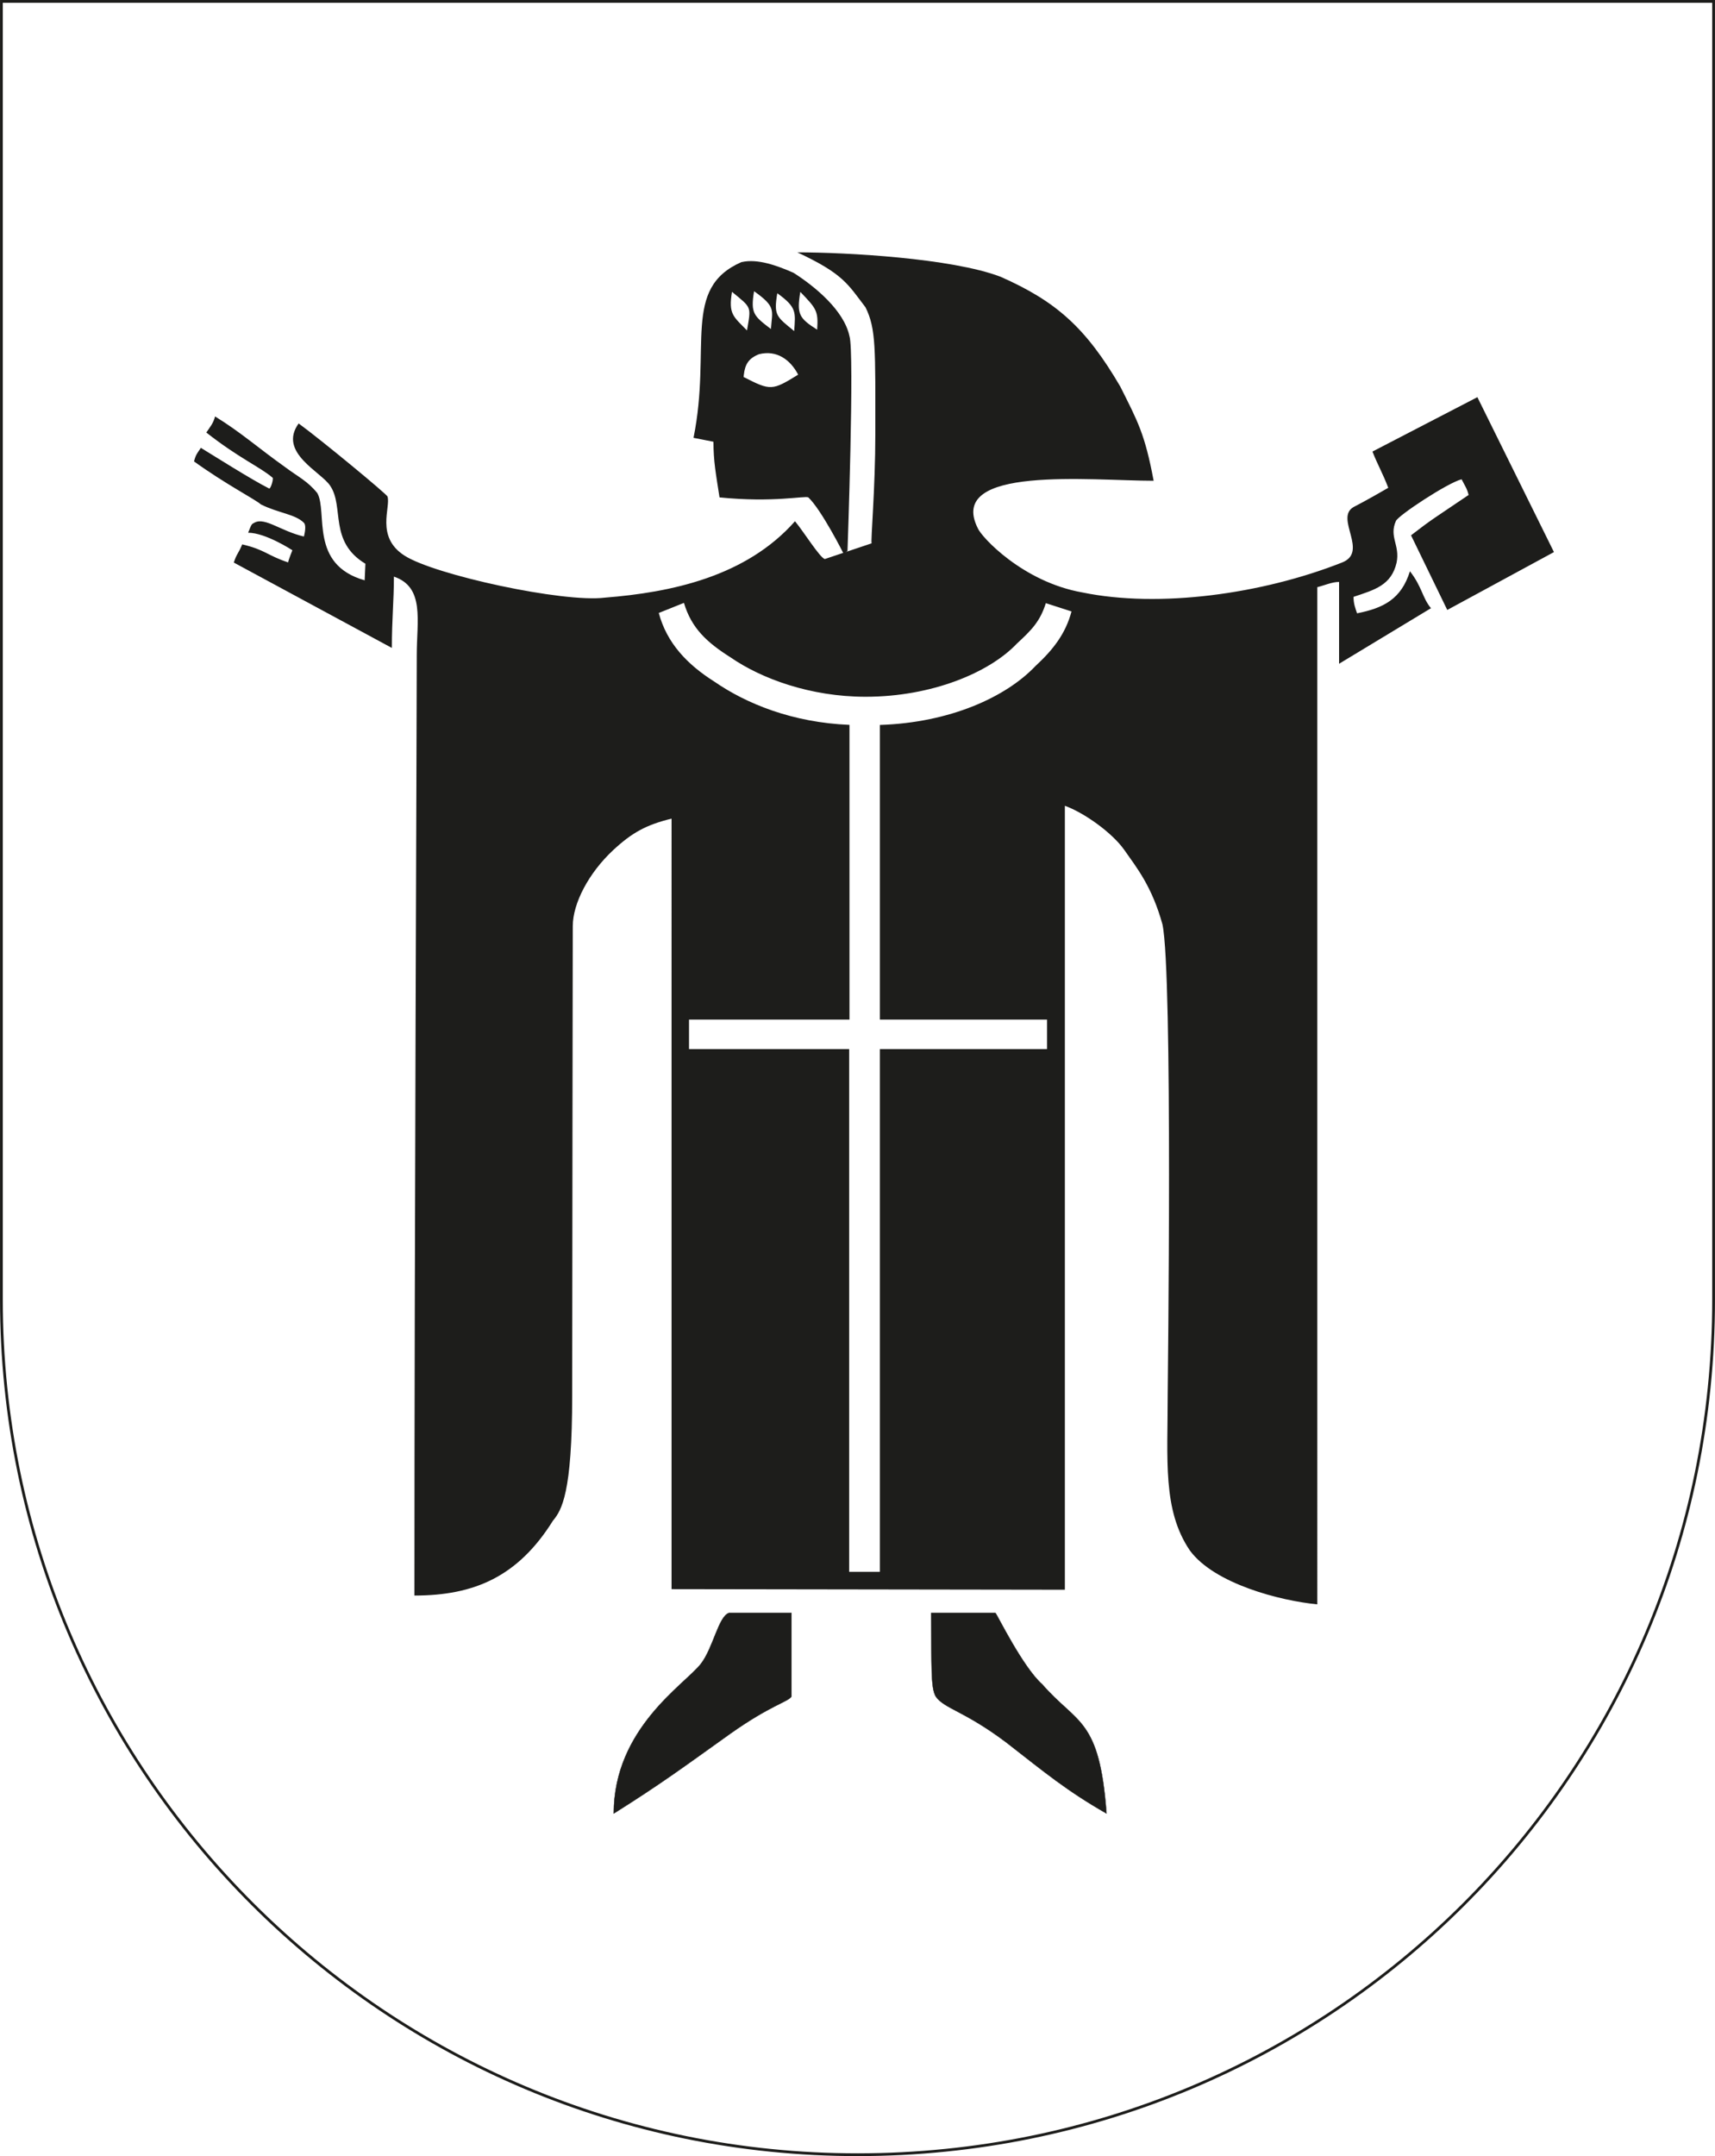
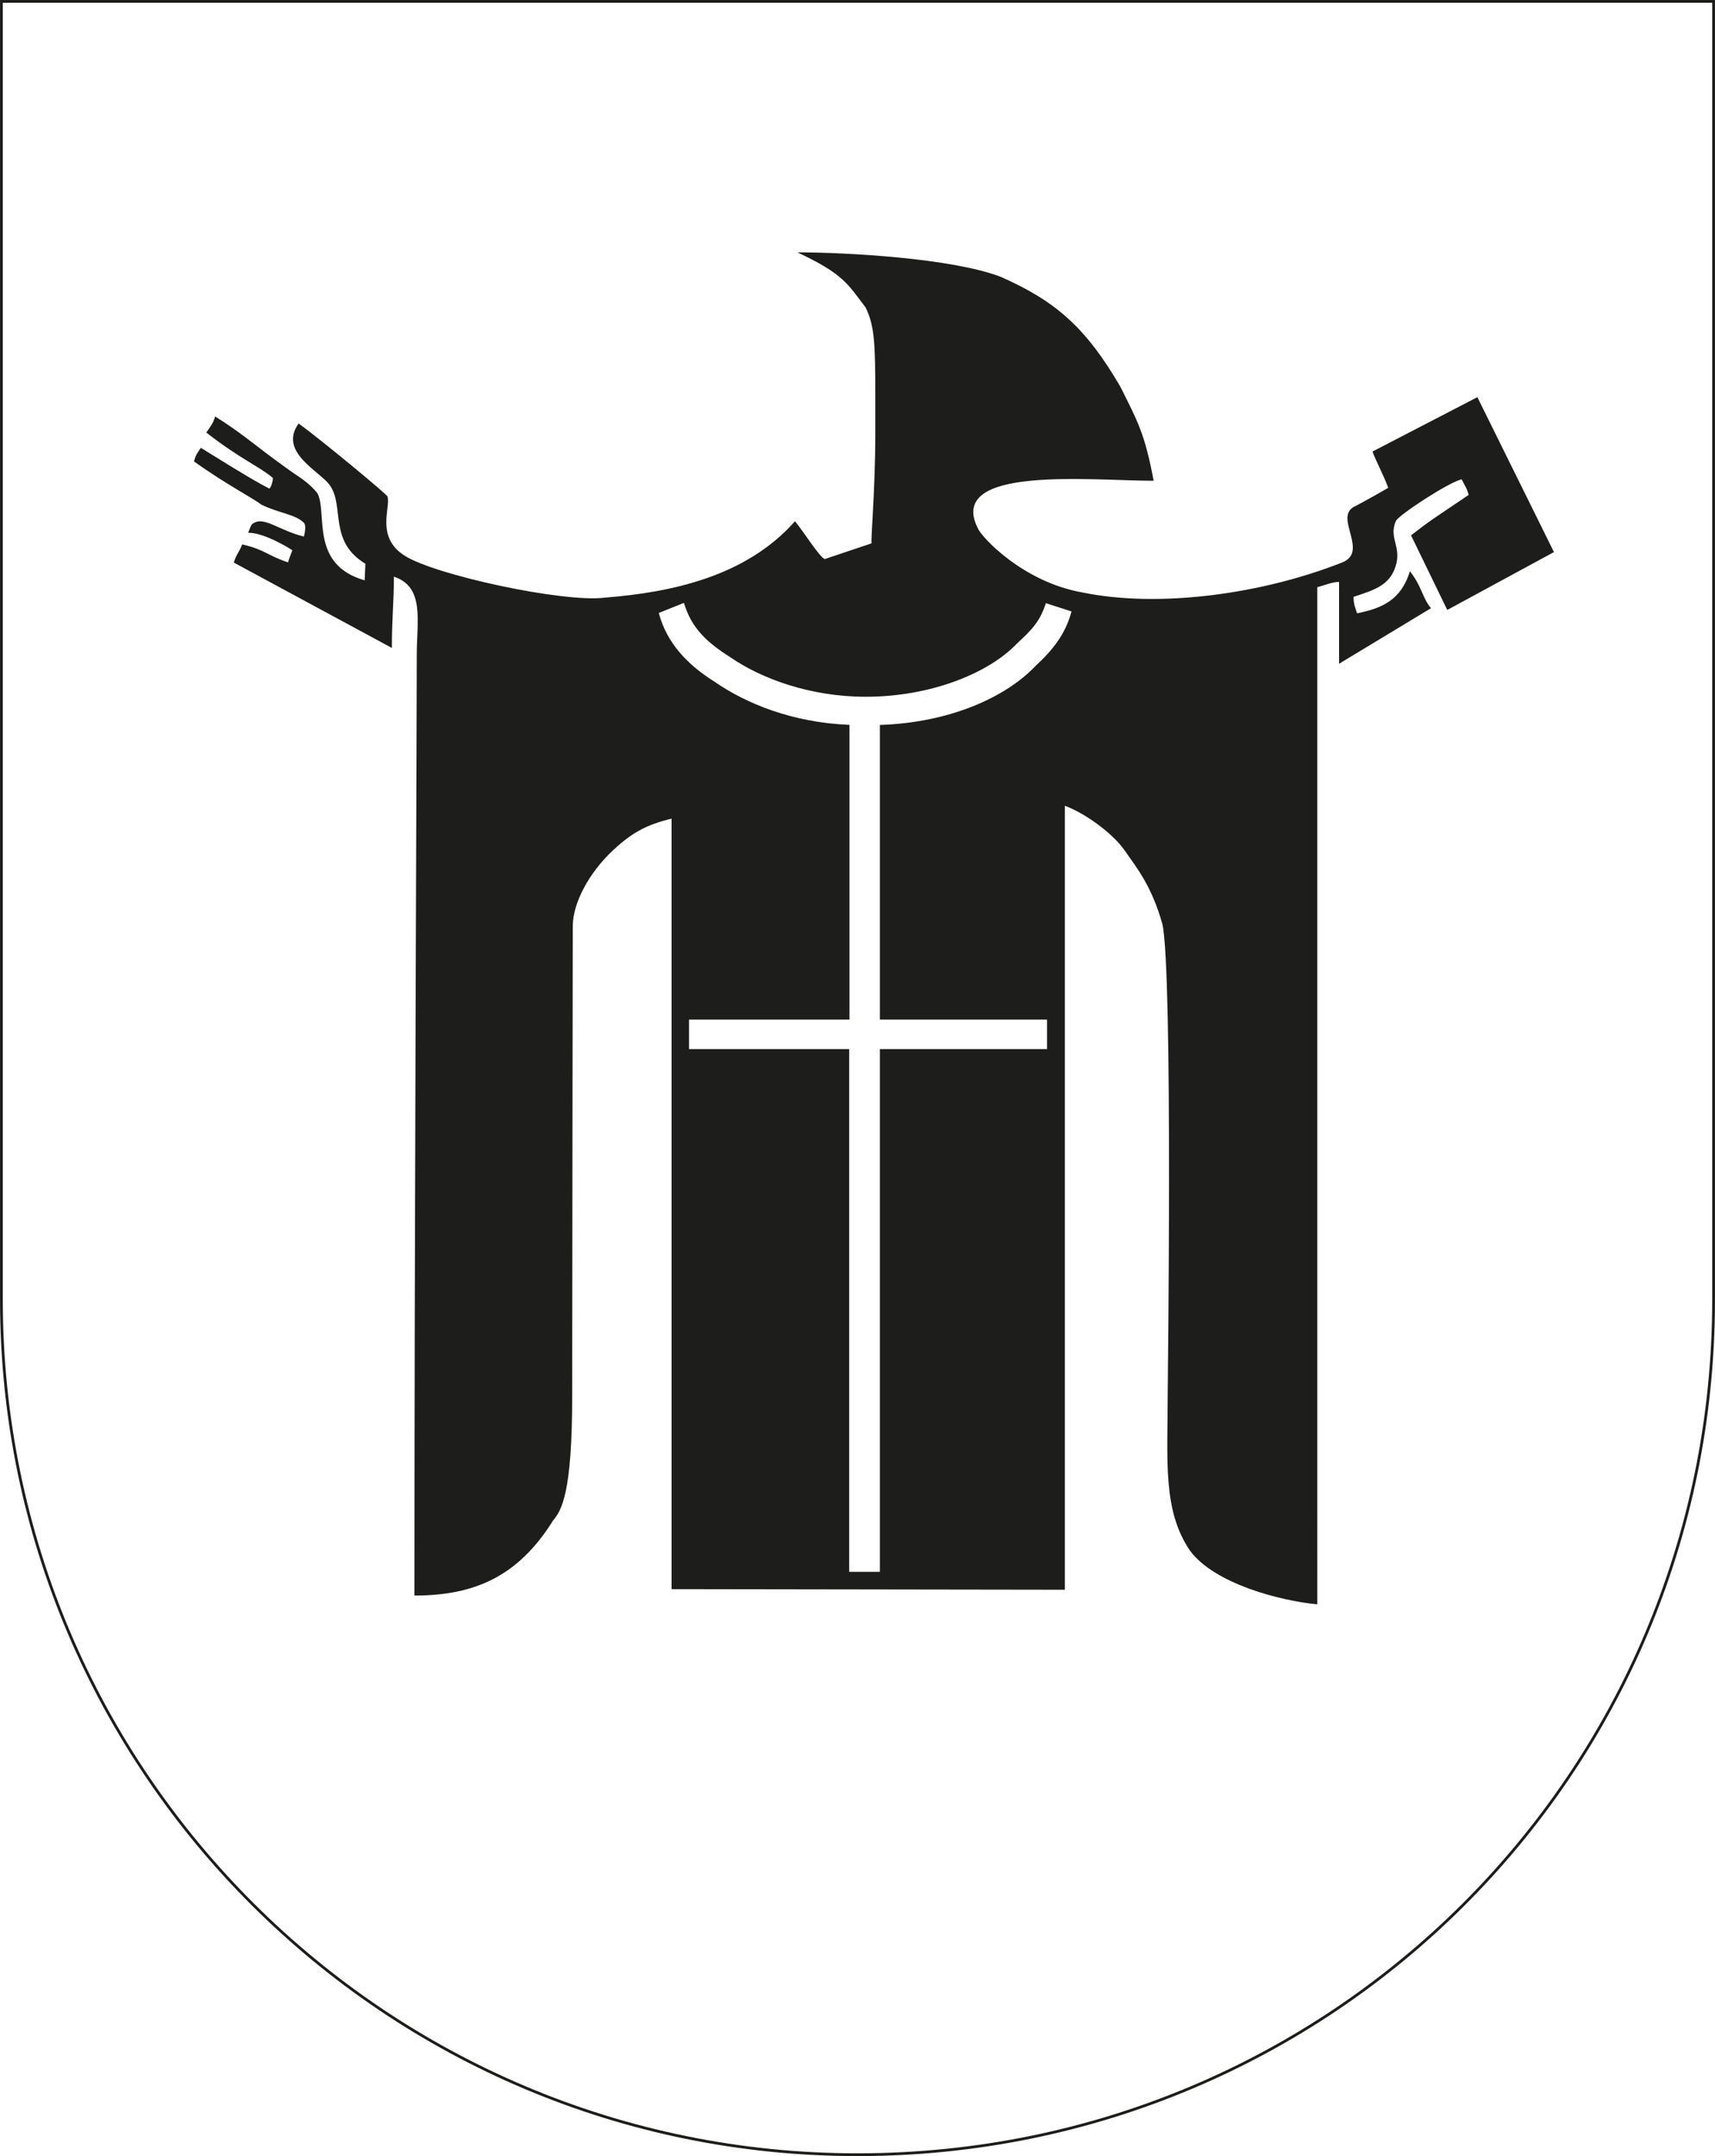
<svg xmlns="http://www.w3.org/2000/svg" id="a" viewBox="0 0 438.74 551.44">
  <defs>
    <style>.b{stroke-miterlimit:3.86;stroke-width:.09px;}.b,.c,.d{fill:#1d1d1b;}.b,.e{stroke:#1d1d1b;}.c{fill-rule:evenodd;}.e{fill:none;stroke-miterlimit:3.86;stroke-width:.71px;}</style>
  </defs>
  <path class="e" d="M.36,.36H438.38V332.4c0,121.62-98.21,218.6-218.86,218.68C98.78,551.16,.36,453.13,.36,332.4V.36H.36Z" />
  <path class="d" d="M225.1,185.41c17.96-.58,32.27-7.15,39.77-15.04,4.46-4.13,7.71-8.2,9.25-13.99l-6.57-2.12c-1.47,4.72-3.74,6.96-7.43,10.37-7,7.37-21.69,13.57-38.68,13.57-14.12,0-26.66-4.63-34.51-10.05-6.01-3.8-10.02-7.42-11.96-13.96l-6.44,2.58c2.06,7.68,7.23,13.14,14.21,17.55,8.23,5.68,20,10.47,34.58,11.07v75.37h-41.05v7.55h40.97v133.69h7.85v-133.69h42.77v-7.55h-42.77v-75.35h0Zm-21.16-120.87c12.41,0,39.46,1.46,52.02,6.24,14.21,6.28,21.83,13.01,30.65,28.11,4.49,8.97,6.28,12.11,8.52,24.07-16,0-53.08-4.04-45,12.11,.9,2.24,11.51,13.76,26.76,16.45,19.58,4.04,45.9,.45,66.38-7.63,7.03-2.69-1.91-11.37,2.99-14.2,0,0,3.51-1.79,8.89-4.93-1.35-3.59-2.69-5.83-4.04-9.27l26.84-13.91,19.59,39.62-27.29,14.8-9.27-19.09c5.52-4.26,5.46-4.04,14.73-10.32-.45-1.79-.9-2.21-1.79-4.01-3.59,.9-16.37,9.34-16.82,10.69-1.79,4.04,1.09,6.13,.19,10.61-1.34,5.83-5.64,6.97-11.02,8.77,0,1.79,.45,2.86,.9,4.21,6.73-1.34,11.29-3.59,13.53-10.76,3.14,4.04,3.14,6.76,5.38,9.45l-23.51,14.21v-20.93c-1.79,0-3.77,.9-5.57,1.34V410.32c-9.42-.9-26.31-5.23-32.59-13.76-7.03-10.32-5.68-23.17-5.68-40.07,0-2.24,1.34-107.5-1.34-120.06-2.69-9.72-6.58-14.5-9.72-18.99-3.14-4.49-10.32-9.57-15.25-11.36v200.5l-100.62-.15V209.37c-6.44,1.57-10.1,3.56-14.95,8.07-6.27,5.85-10.32,13.61-10.32,19.44,0,0-.15,95.09-.15,120.06s-2.69,29.3-4.93,32c-8.97,14.35-20.19,19.13-35.43,19.13,0-89.56,.6-222.32,.6-240.57,0-8.82,2.08-17.34-5.85-20.03,0,6.28-.52,10.76-.52,18.24l-40.43-21.83c.68-2.22,1.25-2.4,2.14-4.65,5.83,1.35,6.38,2.82,11.76,4.61,0-.45,1.08-3.11,1.08-3.11,0,0-6.83-4.48-11.32-4.48,.9-2.24,.81-2.17,1.71-2.62,2.69-1.34,6.73,2.24,12.56,3.59,.45-1.79,.45-3.06,0-3.51-2.24-2.24-6.51-2.46-11-4.7-1.49-1.32-9.03-5.17-17.11-11,.45-1.79,.85-2.12,1.75-3.47,2.24,1.35,12.9,8.11,17.39,10.36,.45,.45,1.35-2.77,.9-2.77-3.14-2.69-8.52-4.93-16.9-11.51,.9-1.34,1.79-2.32,2.24-4.11,6.58,4.04,11.06,8.07,17.79,12.86,3.59,2.69,5.84,3.62,8.38,6.76,2.69,4.93-2.1,18.25,12.1,22.29l.19-4.24c-9.42-5.68-5.38-14.5-8.97-19.88-2.24-3.59-13.49-8.52-8.11-16,6.13,4.49,22.73,18.24,22.73,18.69,.9,2.69-3.14,10.32,4.34,15.1,7.62,4.94,40.67,12.11,51.28,10.76,16.9-1.34,36.07-5.33,48.63-19.54,2.24,2.69,6.28,9.23,7.62,9.67l11.98-4.02c-.26-.58,.95-14.08,.95-27.98,0-21.83,.22-26.87-2.51-32.38-4.55-5.96-5.66-8.56-17.48-14.08h0Z" />
-   <path class="b" d="M186.47,412.53h16v21.38c-.9,1.35-5.38,2.24-15.55,9.42-12.56,8.97-17.79,12.86-29.9,20.48,0-21.83,18.24-33.04,22.28-38.27,3.14-4.04,4.49-12.11,7.18-13.01h0Z" />
-   <path class="b" d="M238.21,412.53h16.45c.45,.45,7.03,13.9,11.96,18.24,8.97,10.31,14.65,8.52,16.45,33.04-10.17-5.83-15.55-10.32-25.72-18.24-10.77-8.07-15.7-8.52-17.94-11.66-1.35-2.24-1.05-7.77-1.2-21.38h0Z" />
-   <path class="c" d="M190.28,95.92l-.05,.5c6.95,3.56,7.32,3.49,13.96-.6-1.99-3.82-5.48-6.37-10.02-5.23-2.63,1.05-3.58,2.54-3.89,5.33h0Zm-3.02-21.28c-.94,5.68,.31,6.27,3.84,9.87,1.06-6.23,1.27-5.68-3.84-9.87h0Zm5.65-.16c-.95,5.69-.05,6.33,4.31,9.67,.34-4.81,1.41-5.62-4.31-9.67h0Zm5.94,.52c-.95,5.68-.22,5.96,4.32,9.67,.33-4.81,.73-6.04-4.32-9.67h0Zm5.89-.35c-.95,5.69-.33,6.73,4.31,9.67,.33-4.82-.2-5.39-4.31-9.67h0Zm-15-7.62c4.04-.93,9.08,.89,13.28,2.75,5.6,3.58,12.9,9.65,14.29,16.18,1.33,3.98-.5,54.97-.5,54.97l-1,.67s-5.63-11.18-9.02-14.39c-.94-.47-8.87,1.4-22.72,0-.93-6.07-1.55-9.2-1.55-14.23-2.36-.47-2.77-.53-5.1-1,4.67-23.18-3.08-38.26,12.31-44.97h0Z" />
</svg>